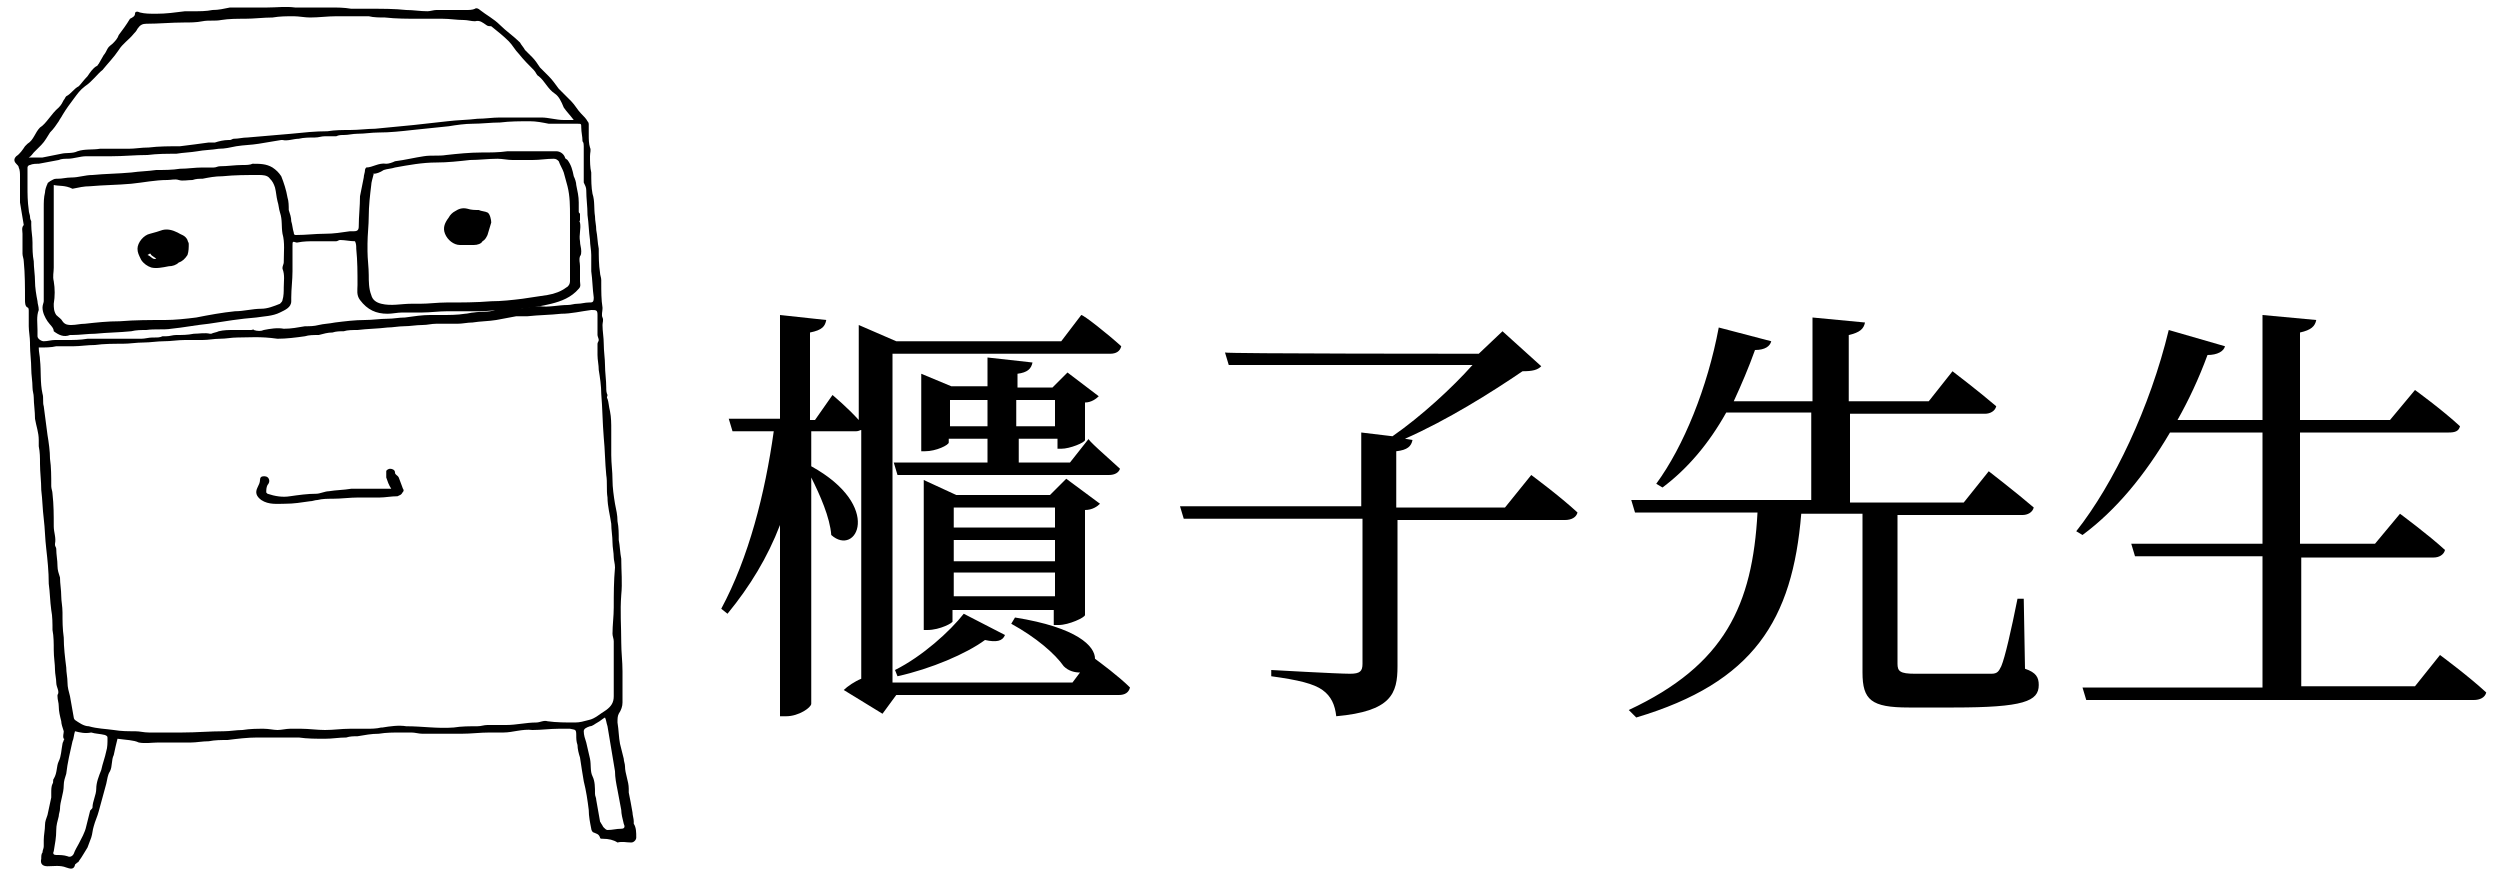
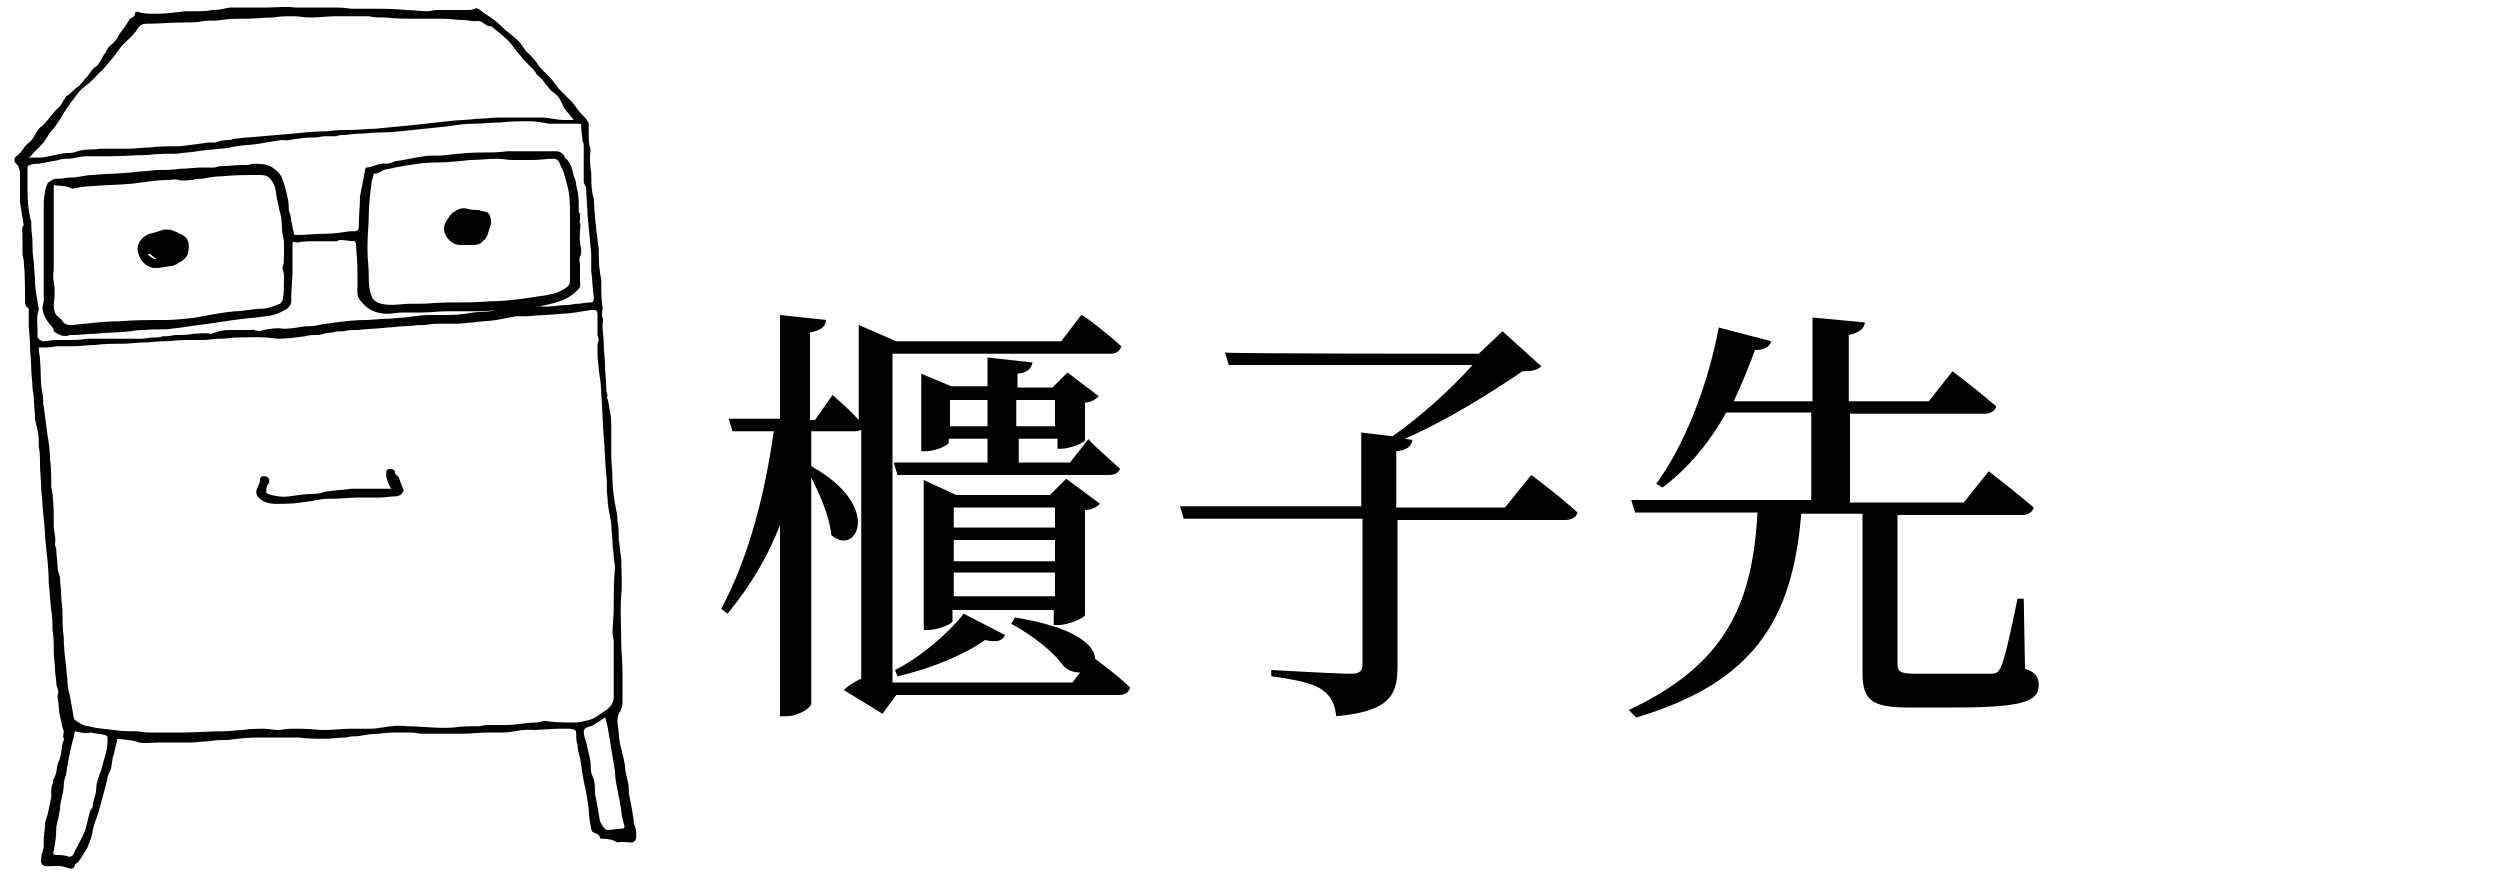
<svg xmlns="http://www.w3.org/2000/svg" version="1.1" id="圖層_1" x="0px" y="0px" viewBox="0 0 200 70" style="enable-background:new 0 0 200 70;" xml:space="preserve">
  <style type="text/css">
	.st0{fill-rule:evenodd;clip-rule:evenodd;}
</style>
  <g>
    <g>
      <path d="M89.7,27.7c-0.1,0.4-0.4,0.6-0.9,0.6H71.4v26.3h14.4l0.6-0.8c-0.4,0-0.9-0.1-1.3-0.5c-0.7-1-2.2-2.3-4.2-3.4l0.3-0.5    c5,0.8,6.4,2.3,6.4,3.3c0.4,0.3,1.9,1.4,2.8,2.3c-0.1,0.4-0.4,0.6-0.9,0.6H71.7l-1.1,1.5l-3.1-1.9c0.3-0.3,0.9-0.7,1.4-0.9V34.4    c-0.1,0-0.2,0.1-0.4,0.1h-3.6v2.8c5.8,3.2,3.6,7.3,1.6,5.5c-0.1-1.4-0.9-3.2-1.6-4.6v18.1c0,0.3-1,1-2,1h-0.5V42    c-1,2.6-2.4,4.9-4.2,7.1l-0.5-0.4c2.2-4.1,3.5-9.2,4.2-14.2h-3.3l-0.3-1h4.1v-8.3l3.7,0.4c-0.1,0.5-0.3,0.8-1.3,1v7h0.4l1.4-2    c0,0,1.2,1,2.1,2V26l3,1.3h13.2l1.6-2.1C86.7,25.2,88.6,26.7,89.7,27.7z M89.6,37.5c-0.1,0.3-0.4,0.5-0.9,0.5H71.8l-0.3-1h7.5    v-1.9h-3.1v0.3c0,0.2-1,0.7-1.9,0.7h-0.3v-6.2l2.4,1h2.9v-2.3l3.6,0.4c-0.1,0.5-0.4,0.8-1.2,0.9V31h2.8l1.2-1.2l2.5,1.9    c-0.2,0.2-0.6,0.5-1.1,0.5v3c0,0.2-1.2,0.7-1.9,0.7h-0.3v-0.8h-3.1V37h4.1l1.5-1.9C86.9,35.1,88.5,36.5,89.6,37.5z M78.8,51.2    c-1.5,1.1-4.3,2.3-7,2.9l-0.2-0.5c2.2-1.1,4.4-3.1,5.5-4.5l3.3,1.7C80.2,51.3,79.7,51.4,78.8,51.2z M74.2,50.4h-0.3v-12l2.6,1.2    H84l1.3-1.3l2.7,2c-0.2,0.2-0.6,0.5-1.2,0.5v8.4c0,0.2-1.3,0.8-2.1,0.8h-0.4v-1.2h-8.1v0.9C76.3,49.8,75.2,50.4,74.2,50.4z M76,32    v2.1H79V32H76z M76.3,40.6v1.6h8.1v-1.6H76.3z M76.3,43.2v1.7h8.1v-1.7H76.3z M76.3,45.8v1.9h8.1v-1.9H76.3z M81.3,34.1h3.1V32    h-3.1V34.1z" />
      <path d="M118.3,28.3l1.9-1.8l3.1,2.8c-0.3,0.3-0.7,0.4-1.5,0.4c-2.5,1.7-6,3.9-9.4,5.4l0.6,0.1c-0.1,0.5-0.4,0.8-1.3,0.9v4.5h8.7    l2.1-2.6c0,0,2.3,1.7,3.7,3c-0.1,0.4-0.5,0.6-1,0.6h-13.4v11.7c0,2.2-0.5,3.6-4.9,4c-0.1-0.9-0.4-1.6-1.1-2.1    c-0.7-0.5-1.9-0.8-4.1-1.1v-0.5c0,0,5.3,0.3,6.3,0.3c0.8,0,1-0.2,1-0.8V41.5H94.7l-0.3-1h14.5v-5.9l2.5,0.3    c2.3-1.6,4.8-3.9,6.4-5.7H98.3l-0.3-1C98,28.3,118.3,28.3,118.3,28.3z" />
      <path d="M141.7,27.3c-0.1,0.4-0.5,0.7-1.3,0.7c-0.5,1.4-1.1,2.8-1.7,4.1h6.3v-6.7l4.2,0.4c-0.1,0.5-0.4,0.8-1.3,1v5.3h6.4l1.9-2.4    c0,0,2.1,1.6,3.5,2.8c-0.1,0.4-0.5,0.6-0.9,0.6H148v7.1h9.1l2-2.5c0,0,2.2,1.7,3.6,2.9c-0.1,0.4-0.5,0.6-0.9,0.6h-10v11.9    c0,0.6,0.2,0.8,1.4,0.8h3.2c1.4,0,2.5,0,2.9,0c0.5,0,0.6-0.2,0.8-0.6c0.3-0.7,0.8-2.9,1.3-5.4h0.5l0.1,5.6    c0.9,0.3,1.1,0.7,1.1,1.3c0,1.3-1.2,1.8-6.8,1.8h-3.6c-3,0-3.7-0.6-3.7-2.8V41.1h-4.9c-0.7,8.5-3.8,13.5-13.2,16.3l-0.6-0.6    c7.7-3.6,9.9-8.4,10.3-15.8h-9.8l-0.3-1h14.4V33h-6.8c-1.4,2.5-3.1,4.5-5.1,6l-0.5-0.3c2.2-3,4.1-7.7,5-12.5L141.7,27.3z" />
-       <path d="M178,27.7c-0.1,0.4-0.6,0.7-1.4,0.7c-0.7,1.9-1.5,3.6-2.4,5.2h6.8v-8.4l4.3,0.4c-0.1,0.5-0.4,0.8-1.3,1v7h7.2l2-2.4    c0,0,2.2,1.6,3.6,2.9c-0.1,0.4-0.4,0.5-0.9,0.5H184v8.9h6l2-2.4c0,0,2.3,1.7,3.6,2.9c-0.1,0.4-0.5,0.6-0.9,0.6h-10.6v10.3h9.1    l2-2.5c0,0,2.3,1.7,3.7,3c-0.1,0.4-0.5,0.6-1,0.6h-31l-0.3-1h14.4V44.5h-10.2l-0.3-1h10.5v-8.9h-7.4c-2,3.4-4.3,6.2-7,8.2    l-0.5-0.3c3-3.8,5.9-9.9,7.4-16.1L178,27.7z" />
    </g>
    <g>
      <g>
        <path class="st0" d="M9.4,59.1c-0.1,0.4-0.2,0.8-0.3,1.3c-0.2,0.4-0.1,0.9-0.3,1.3c-0.2,0.3-0.2,0.6-0.3,1     c-0.2,0.7-0.4,1.5-0.6,2.2c-0.1,0.4-0.3,0.8-0.4,1.2c-0.1,0.3-0.1,0.6-0.2,0.9c-0.1,0.3-0.2,0.5-0.3,0.8     c-0.2,0.3-0.4,0.7-0.7,1.1c0,0.1-0.2,0.1-0.2,0.2c0,0-0.1,0-0.1,0.1c-0.1,0.4-0.4,0.3-0.7,0.2c-0.5-0.2-1-0.1-1.5-0.1     c-0.4,0-0.6-0.2-0.5-0.6c0-0.2,0-0.4,0.1-0.5c0-0.2,0.1-0.3,0.1-0.5c0-0.2,0-0.3,0-0.5c0-0.4,0.1-0.8,0.1-1.2     c0-0.3,0.1-0.5,0.2-0.8c0.1-0.5,0.2-0.9,0.3-1.4c0-0.1,0-0.3,0-0.4c0-0.2,0-0.5,0.1-0.7c0.1-0.1,0-0.3,0.1-0.4     c0.3-0.5,0.2-1,0.4-1.4C4.9,60.5,4.9,60,5,59.5c0-0.1,0.1-0.2,0.1-0.3c0,0,0.1-0.1,0-0.1c-0.1-0.2,0-0.4,0-0.6     c-0.1-0.3-0.2-0.6-0.2-0.8c-0.1-0.4-0.2-0.8-0.2-1.2c0-0.3-0.1-0.5-0.1-0.8v-0.1c0.2-0.3-0.1-0.6-0.1-1c0-0.3-0.1-0.7-0.1-1     c0-0.5-0.1-1-0.1-1.6c0-0.5,0-1.1-0.1-1.6c0-0.5,0-1.1-0.1-1.6C4,48.1,4,47.4,3.9,46.7c0-1-0.1-1.9-0.2-2.8     c-0.1-0.8-0.1-1.6-0.2-2.4c-0.1-0.8-0.1-1.5-0.2-2.3c0-0.7-0.1-1.4-0.1-2.1c0-0.5,0-0.9-0.1-1.4c0-0.1,0-0.3,0-0.5     c0-0.6-0.2-1.1-0.3-1.7c0-0.6-0.1-1.2-0.1-1.7c0-0.3-0.1-0.5-0.1-0.8c0-0.5-0.1-1-0.1-1.5c0-0.6-0.1-1.3-0.1-1.9     c0-0.1,0-0.1,0-0.2c0-0.4-0.1-0.9-0.1-1.3s0-0.8,0-1.2c0-0.1,0-0.3-0.1-0.3C2,24.5,2,24.2,2,24c0-1,0-2.1-0.1-3.1     c0-0.2-0.1-0.4-0.1-0.6c0-0.1,0-0.2,0-0.3c0-0.4,0-0.9,0-1.3c0-0.2-0.1-0.5,0.1-0.7V18c-0.1-0.6-0.2-1.2-0.3-1.8     c0-0.3,0-0.6,0-0.9c0-0.4,0-0.8,0-1.2c0-0.2,0-0.5-0.1-0.7c0-0.1-0.1-0.2-0.2-0.3c-0.2-0.2-0.2-0.4,0-0.6C1.6,12.3,1.8,12,2,11.7     c0.1-0.1,0.1-0.1,0.2-0.2c0.5-0.3,0.6-0.9,1-1.3c0.5-0.3,0.9-1.1,1.5-1.6C4.9,8.4,5,8.2,5.1,8c0.1-0.1,0.1-0.2,0.2-0.3     c0.4-0.2,0.6-0.6,1-0.8c0.2-0.2,0.4-0.5,0.7-0.8c0.2-0.3,0.4-0.6,0.7-0.8c0.1,0,0.1-0.1,0.2-0.2C8,4.9,8.2,4.6,8.3,4.4     c0.1-0.1,0.2-0.3,0.3-0.5S8.9,3.6,9,3.5c0.2-0.2,0.4-0.4,0.5-0.7c0.3-0.4,0.6-0.8,0.9-1.3c0.2-0.1,0.4-0.2,0.4-0.4S11,0.9,11.2,1     c0.4,0.1,0.8,0.1,1.3,0.1c0.8,0,1.5-0.1,2.3-0.2c0.2,0,0.5,0,0.7,0c0.5,0,1,0,1.5-0.1c0.5,0,0.9-0.1,1.4-0.2c0.5,0,1,0,1.5,0     c0.5,0,1,0,1.5,0c0.7,0,1.5-0.1,2.2,0c1,0,1.9,0,2.8,0c0.6,0,1.1,0,1.7,0.1c0.5,0,1.1,0,1.6,0c0.9,0,1.9,0,2.8,0.1     c0.6,0,1.1,0.1,1.7,0.1c0.2,0,0.5-0.1,0.7-0.1c0.8,0,1.6,0,2.4,0c0.2,0,0.5,0,0.7-0.1c0.1-0.1,0.3,0,0.4,0.1     c0.5,0.4,1.1,0.7,1.6,1.2c0.5,0.5,1.1,0.9,1.6,1.4C41.7,3.6,41.9,3.8,42,4c0.2,0.2,0.4,0.4,0.6,0.6c0.2,0.2,0.4,0.5,0.6,0.8     c0.3,0.3,0.5,0.5,0.7,0.7c0.3,0.3,0.5,0.6,0.8,1c0.3,0.3,0.6,0.6,1,1c0.3,0.3,0.5,0.7,0.8,1c0.2,0.2,0.4,0.4,0.5,0.6     c0.1,0.1,0.1,0.2,0.1,0.3c0,0.3,0,0.6,0,0.8c0,0.3,0,0.7,0.1,1c0.1,0.2,0,0.4,0,0.7c0,0.4,0,0.9,0.1,1.3c0,0.6,0,1.2,0.1,1.7     c0.2,0.6,0.1,1.2,0.2,1.8c0,0.4,0.1,0.7,0.1,1.1c0.1,0.5,0.1,1,0.2,1.5c0,0.6,0,1.3,0.1,1.9c0,0.2,0.1,0.4,0.1,0.6     c0,0.1,0,0.1,0,0.2c0,0.7,0,1.4,0.1,2v0.1c0,0.2-0.1,0.5,0,0.7c0.1,0.2,0,0.4,0,0.6c0,0.5,0.1,1,0.1,1.5c0,0.6,0.1,1.2,0.1,1.7     c0,0.6,0.1,1.2,0.1,1.8c0,0.2,0,0.4,0.1,0.6c0,0.1-0.1,0.2,0,0.3c0.1,0.3,0.1,0.6,0.2,1c0.1,0.5,0.1,1,0.1,1.5c0,0.7,0,1.3,0,2     c0,0.7,0.1,1.3,0.1,2c0,0.6,0.1,1.3,0.2,1.9c0.1,0.5,0.2,0.9,0.2,1.4c0.1,0.5,0.1,1,0.1,1.5c0.1,0.5,0.1,1,0.2,1.5     c0,1,0.1,1.9,0,2.9c-0.1,1.3,0,2.5,0,3.8c0,0.8,0.1,1.5,0.1,2.3c0,0.7,0,1.5,0,2.2c0,0.1,0,0.2,0,0.3c0,0.3-0.1,0.6-0.3,0.9     c-0.1,0.2-0.1,0.4-0.1,0.7c0.1,0.6,0.1,1.2,0.2,1.7c0.1,0.4,0.2,0.8,0.3,1.2c0,0.2,0.1,0.4,0.1,0.6c0,0.6,0.3,1.2,0.3,1.8     c0,0.1,0,0.2,0,0.3c0.1,0.5,0.2,1,0.3,1.6c0,0.2,0.1,0.5,0.1,0.7c0,0.1,0,0.1,0,0.2c0.2,0.3,0.2,0.7,0.2,1.1     c0,0.2-0.2,0.4-0.4,0.4c-0.4,0-0.7-0.1-1.1,0c-0.3-0.2-0.7-0.3-1.2-0.3c-0.1,0-0.2,0-0.2-0.1c-0.1-0.3-0.3-0.3-0.5-0.4     c-0.1,0-0.2-0.2-0.2-0.3c-0.1-0.5-0.2-1-0.2-1.5c-0.1-0.8-0.2-1.5-0.4-2.3c-0.1-0.6-0.2-1.2-0.3-1.9c-0.1-0.3-0.2-0.7-0.2-1     c-0.1-0.3-0.1-0.5-0.1-0.8c0-0.5-0.1-0.4-0.5-0.5c-0.3,0-0.6,0-0.9,0c-0.7,0-1.4,0.1-2.1,0.1c-0.8-0.1-1.6,0.2-2.3,0.2     c-0.4,0-0.7,0-1.1,0c-0.8,0-1.5,0.1-2.3,0.1c-0.6,0-1.2,0-1.8,0c-0.4,0-0.9,0-1.3,0c-0.3,0-0.6-0.1-0.9-0.1c-0.3,0-0.5,0-0.8,0     c-0.6,0-1.2,0-1.8,0.1c-0.6,0-1.1,0.1-1.7,0.2c-0.3,0-0.6,0-0.9,0.1c-0.6,0-1.1,0.1-1.7,0.1c-0.7,0-1.4,0-2.1-0.1     c-0.5,0-1.1,0-1.6,0c-0.6,0-1.1,0-1.7,0c-0.8,0-1.6,0.1-2.4,0.2c-0.5,0-1,0-1.5,0.1c-0.5,0-1,0.1-1.4,0.1c-0.9,0-1.7,0-2.6,0     c-0.5,0-1.1,0.1-1.6,0C10.7,59.2,10.1,59.2,9.4,59.1z M3.1,27.8c0,0.4,0.1,0.7,0.1,1c0.1,0.9,0,1.8,0.2,2.7c0.1,0.3,0,0.7,0.1,1     c0.1,0.8,0.2,1.5,0.3,2.3C3.9,35.4,4,36.1,4,36.7c0.1,0.7,0.1,1.4,0.1,2.2c0,0.2,0.1,0.4,0.1,0.6c0.1,0.9,0.1,1.7,0.1,2.6     c0,0.5,0.2,0.9,0.1,1.4c0,0,0,0,0,0.1c0,0.1,0.1,0.2,0.1,0.3c0,0.5,0.1,0.9,0.1,1.4c0,0.3,0.1,0.6,0.2,0.9c0,0.5,0.1,1,0.1,1.5     C4.9,48.1,5,48.5,5,49c0,0.7,0,1.3,0.1,2c0,0.8,0.1,1.6,0.2,2.4c0,0.4,0.1,0.8,0.1,1.2s0.1,0.7,0.2,1.1c0.1,0.6,0.2,1.1,0.3,1.7     c0,0.1,0.1,0.2,0.1,0.2c0.3,0.2,0.7,0.5,1.1,0.5c0.7,0.2,1.3,0.2,2,0.3c0.6,0.1,1.1,0.1,1.7,0.1c0.4,0,0.7,0.1,1.1,0.1     c0.3,0,0.5,0,0.8,0c0.6,0,1.2,0,1.9,0c1.1,0,2.2-0.1,3.3-0.1c0.5,0,1-0.1,1.5-0.1c0.6-0.1,1.2-0.1,1.7-0.1c0.4,0,0.8,0.1,1.1,0.1     c0.3,0,0.7-0.1,1-0.1s0.6,0,0.9,0c0.6,0,1.3,0.1,1.9,0.1c0.7,0,1.3-0.1,2-0.1c0.4,0,0.9,0,1.3,0s0.8,0,1.2-0.1h0.1     c0.6-0.1,1.3-0.2,1.9-0.1c1.3,0,2.5,0.2,3.8,0.1c0.6-0.1,1.3-0.1,1.9-0.1c0.3,0,0.5-0.1,0.8-0.1c0.5,0,1,0,1.5,0     c0.8,0,1.6-0.2,2.4-0.2c0.3,0,0.6-0.2,0.9-0.1c0.7,0.1,1.5,0.1,2.2,0.1c0.4,0,0.7-0.1,1.1-0.2c0.5-0.1,0.9-0.5,1.4-0.8     c0.4-0.3,0.6-0.6,0.6-1.1c0-0.5,0-1.1,0-1.7c0-0.9,0-1.8,0-2.7c0-0.2-0.1-0.4-0.1-0.6c0-0.7,0.1-1.4,0.1-2.1c0-1.1,0-2.1,0.1-3.2     c0-0.3-0.1-0.6-0.1-0.8c0-0.4-0.1-0.8-0.1-1.2c0-0.5-0.1-1-0.1-1.5c-0.1-0.7-0.3-1.4-0.3-2.1c-0.1-0.6,0-1.2-0.1-1.8     c-0.1-1-0.1-2-0.2-3c-0.1-1.2-0.1-2.3-0.2-3.5c0-0.6-0.1-1.3-0.2-1.9c0-0.4-0.1-0.8-0.1-1.2c0-0.3,0-0.6,0-0.9     c0-0.1,0.1-0.2,0.1-0.3c0-0.1-0.1-0.3-0.1-0.4c0-0.5,0-1,0-1.6c0-0.4-0.1-0.4-0.5-0.4c-0.8,0.1-1.6,0.3-2.4,0.3     c-0.9,0.1-1.8,0.1-2.7,0.2c-0.3,0-0.6,0-0.9,0c-0.5,0.1-1.1,0.2-1.6,0.3c-0.6,0.1-1.3,0.1-1.9,0.2c-0.4,0-0.8,0.1-1.2,0.1     c-0.6,0-1.1,0-1.7,0c-0.4,0-0.7,0.1-1.1,0.1c-0.5,0-1,0.1-1.5,0.1c-0.4,0-0.9,0.1-1.3,0.1c-0.8,0.1-1.6,0.1-2.4,0.2     c-0.4,0-0.8,0-1.1,0.1c-0.3,0-0.6,0-0.9,0.1c-0.4,0-0.7,0.1-1.1,0.2c-0.4,0-0.8,0-1.1,0.1c-0.7,0.1-1.5,0.2-2.2,0.2     C20.8,26.9,19.9,27,19,27c-0.5,0-0.9,0.1-1.4,0.1c-0.5,0-0.9,0.1-1.4,0.1c-0.5,0-0.9,0-1.4,0c-0.6,0-1.1,0.1-1.7,0.1     c-0.5,0-1.1,0.1-1.6,0.1c-0.6,0-1.1,0.1-1.7,0.1c-0.7,0-1.5,0-2.2,0.1c-0.6,0-1.2,0.1-1.7,0.1s-0.9,0-1.4,0     C4.1,27.8,3.6,27.8,3.1,27.8z M2.3,12.6C2.4,12.7,2.4,12.7,2.3,12.6c0.4,0,0.7,0,1.1,0c0.5-0.1,1-0.2,1.5-0.3     c0.4-0.1,0.9,0,1.3-0.2c0.6-0.2,1.2-0.1,1.8-0.2c0.8,0,1.6,0,2.3,0c0.5,0,1-0.1,1.6-0.1c0.8-0.1,1.7-0.1,2.5-0.1     c0.8-0.1,1.6-0.2,2.3-0.3c0.2,0,0.3,0,0.5,0c0.3-0.1,0.7-0.2,1.1-0.2h0.1c0.1,0,0.2-0.1,0.3-0.1c0.4,0,0.7-0.1,1.1-0.1     c1.2-0.1,2.3-0.2,3.5-0.3c1-0.1,1.9-0.2,2.9-0.2c0.6-0.1,1.2-0.1,1.8-0.1c0.7,0,1.4-0.1,2-0.1c1-0.1,2.1-0.2,3.1-0.3     c0.9-0.1,1.8-0.2,2.7-0.3c0.8-0.1,1.6-0.1,2.4-0.2c0.6,0,1.2-0.1,1.8-0.1c0.4,0,0.9,0,1.3,0c0.7,0,1.4,0,2,0s1.2,0.2,1.8,0.2     c0.3,0,0.5,0,0.8,0c-0.3-0.4-0.6-0.7-0.8-1c-0.2-0.5-0.4-0.9-0.7-1.1c-0.6-0.4-0.8-1-1.3-1.4c-0.2-0.1-0.2-0.3-0.4-0.5     c-0.4-0.4-0.8-0.8-1.2-1.3c-0.3-0.3-0.5-0.7-0.8-1c-0.4-0.4-0.9-0.8-1.4-1.2c-0.1,0-0.3,0-0.4-0.1c-0.3-0.2-0.5-0.4-0.9-0.3     c-0.3,0-0.6-0.1-0.9-0.1c-0.6,0-1.1-0.1-1.7-0.1c-0.6,0-1.3,0-1.9,0c-0.9,0-1.8,0-2.7-0.1c-0.4,0-0.9,0-1.3-0.1     c-0.6,0-1.3,0-1.9,0c-0.2,0-0.4,0-0.7,0c-0.7,0-1.4,0.1-2.1,0.1c-0.4,0-0.9-0.1-1.3-0.1c-0.6,0-1.1,0-1.7,0.1     c-0.7,0-1.5,0.1-2.2,0.1c-0.6,0-1.3,0-1.9,0.1c-0.5,0.1-1,0-1.5,0.1c-0.5,0.1-1,0.1-1.5,0.1c-1,0-2,0.1-3,0.1     c-0.3,0-0.5,0.1-0.7,0.4c-0.1,0.2-0.2,0.3-0.3,0.4C10.3,3.2,9.8,3.5,9.5,4C9.1,4.6,8.6,5.1,8.2,5.6C7.8,5.9,7.4,6.5,6.8,6.9     c-0.4,0.3-0.6,0.6-0.9,1C5.6,8.3,5.3,8.7,5,9.2C4.9,9.4,4.8,9.5,4.7,9.7C4.5,10,4.3,10.3,4,10.6c-0.2,0.3-0.4,0.7-0.7,1     c-0.2,0.2-0.4,0.4-0.6,0.6C2.6,12.3,2.5,12.5,2.3,12.6z M3,26.4L3,26.4c0,0.2,0,0.3,0,0.5c0,0.2,0.3,0.4,0.5,0.4     c0.3,0,0.6-0.1,0.9-0.1c0.3,0,0.6,0,0.9,0c0.6,0,1.1,0,1.7-0.1c0.3,0,0.6,0,0.9,0c0.3,0,0.7,0,1,0c0.4,0,0.8,0,1.2,0     c0.3,0,0.6,0,0.8,0c0.1,0,0.3,0,0.4,0c0.3,0,0.6-0.1,0.9-0.1c0.1,0,0.1,0,0.2,0c0.2,0,0.4,0,0.6-0.1c0.1,0,0.2,0,0.3,0     c0.3,0,0.5-0.1,0.8-0.1c0.5,0,0.9,0,1.4-0.1c0.4,0,0.9-0.1,1.3,0c0,0,0,0,0.1,0c0.2-0.1,0.4-0.1,0.6-0.2c0.4-0.1,0.8-0.1,1.2-0.1     s0.8,0,1.2,0c0.1,0,0.1,0,0.2,0c0.1,0,0.2-0.1,0.2,0c0.3,0.1,0.6,0.1,0.8,0c0.5-0.1,1.1-0.2,1.6-0.1c0.6,0,1.1-0.1,1.7-0.2     c0.4,0,0.7,0,1.1-0.1c0.4-0.1,0.8-0.1,1.3-0.2c0.8-0.1,1.6-0.2,2.4-0.2c0.6,0,1.2-0.1,1.8-0.1c0.5,0,0.9-0.1,1.4-0.1     c0.7-0.1,1.4-0.2,2-0.2c0.3,0,0.6,0,0.9,0c0.6,0,1.3,0,1.9-0.1c0.2,0,0.5-0.1,0.7-0.1c0.6-0.1,1.2,0,1.7-0.2     c0.5-0.1,1-0.1,1.5-0.1c0.1,0,0.2,0,0.4,0c0.6-0.1,1.2-0.2,1.7-0.2c0.7,0.1,1.5-0.1,2.2-0.1c0.3,0,0.5-0.1,0.8-0.1     s0.6-0.1,0.9-0.1c0.3,0,0.4,0,0.4-0.4c-0.1-0.7-0.1-1.4-0.2-2.1c0-0.3,0-0.6,0-0.9c0-0.1,0-0.3,0-0.4c0-0.4-0.1-0.8-0.1-1.2     c-0.1-0.7-0.1-1.3-0.2-2c0-0.7-0.1-1.3-0.1-2c0-0.2-0.1-0.4-0.2-0.6c0-0.3,0-0.6,0-0.9c0-0.7,0-1.4,0-2c0-0.1,0-0.3-0.1-0.4     c0-0.4-0.1-0.7-0.1-1.1c0-0.3,0-0.3-0.3-0.3c-0.4,0-0.8,0-1.2,0c-0.2,0-0.3,0-0.5,0c-0.2,0-0.4,0-0.6,0c-0.5-0.1-1-0.2-1.5-0.2     c-0.8,0-1.6,0-2.4,0.1c-0.7,0-1.5,0.1-2.2,0.1c-0.6,0-1.3,0.1-1.9,0.2c-1,0.1-1.9,0.2-2.9,0.3c-0.9,0.1-1.8,0.2-2.7,0.2     c-0.6,0-1.1,0.1-1.7,0.1c-0.4,0-0.7,0.1-1.1,0.1c-0.2,0-0.4,0-0.6,0.1c-0.1,0-0.1,0-0.2,0c-0.2,0-0.5,0-0.7,0     c-0.3,0-0.5,0.1-0.8,0.1c-0.4,0-0.9,0-1.3,0.1c-0.4,0-0.9,0.2-1.3,0.1h-0.1c-0.6,0.1-1.2,0.2-1.8,0.3c-0.6,0.1-1.2,0.1-1.8,0.2     c-0.5,0.1-0.9,0.2-1.4,0.2c-0.6,0.1-1.2,0.1-1.7,0.2c-0.6,0.1-1.1,0.1-1.7,0.2c-0.8,0-1.5,0-2.3,0.1c-1,0-1.9,0.1-2.9,0.1     c-0.7,0-1.4,0-2,0c-0.5,0-1,0.2-1.5,0.2c-0.2,0-0.5,0-0.7,0.1c-0.5,0.1-1.1,0.2-1.6,0.3c-0.2,0-0.5,0-0.7,0.1     c-0.1,0-0.2,0.1-0.2,0.2c0,0.5,0,1,0,1.5c0,0.6,0,1.2,0.1,1.9c0,0.2,0.1,0.4,0.1,0.5c0,0.1,0,0.2,0.1,0.4c0,0.1,0,0.2,0,0.3     c0,0.5,0.1,0.9,0.1,1.4c0,0.5,0,1,0.1,1.5c0,0.5,0.1,1.1,0.1,1.6c0,0.5,0.1,1.1,0.2,1.6c0,0.2,0.1,0.4,0.1,0.7     C2.9,25.3,3,25.9,3,26.4z M6,58.5c-0.1,0.3-0.1,0.6-0.2,0.8c-0.2,0.9-0.4,1.7-0.5,2.6c-0.1,0.3-0.2,0.6-0.2,0.9     c0,0.7-0.3,1.3-0.3,1.9c0,0.2-0.1,0.4-0.1,0.6c-0.1,0.4-0.2,0.7-0.2,1.1c0,0.6-0.1,1.1-0.2,1.7c-0.1,0.2,0,0.3,0.2,0.3     c0.3,0,0.6,0,0.9,0.1c0.2,0.1,0.4,0,0.5-0.2C6,68,6.2,67.7,6.3,67.5c0.2-0.4,0.5-0.9,0.6-1.4c0.1-0.4,0.2-0.8,0.3-1.2     c0-0.1,0.2-0.2,0.2-0.3c0-0.5,0.3-1,0.3-1.5c0-0.5,0.2-1,0.4-1.5c0.1-0.5,0.3-1,0.4-1.5c0.1-0.3,0.1-0.7,0.1-1     c0-0.2,0-0.2-0.2-0.3c-0.4-0.1-0.8-0.1-1.1-0.2C6.8,58.7,6.4,58.6,6,58.5z M48.4,57.4c-0.2,0.1-0.4,0.3-0.6,0.4     c-0.2,0.1-0.4,0.3-0.6,0.3c-0.3,0.1-0.5,0.2-0.5,0.4c0,0.3,0.1,0.6,0.2,0.9c0.1,0.4,0.2,0.9,0.3,1.3c0.1,0.5,0,1,0.2,1.4     c0.2,0.4,0.2,0.9,0.2,1.4c0,0.2,0.1,0.3,0.1,0.5c0.1,0.6,0.2,1.1,0.3,1.7c0,0.1,0.1,0.1,0.1,0.2c0.1,0.1,0.1,0.2,0.2,0.3     c0.1,0.1,0.2,0.2,0.3,0.2c0.4,0,0.7-0.1,1.1-0.1c0.3,0,0.3-0.2,0.2-0.4c-0.1-0.4-0.2-0.8-0.2-1.1c-0.1-0.5-0.2-1.1-0.3-1.6     c-0.1-0.5-0.2-1-0.2-1.5c-0.1-0.6-0.2-1.2-0.3-1.8c-0.1-0.6-0.2-1.2-0.3-1.8C48.5,57.8,48.5,57.6,48.4,57.4z" />
        <path class="st0" d="M31.3,39.1c-0.2-0.3-0.3-0.6-0.4-0.9c0-0.1,0-0.3,0-0.5c0-0.1,0.2-0.2,0.3-0.2c0.2,0,0.4,0.1,0.4,0.3     c0,0.2,0.2,0.2,0.3,0.4c0.1,0.3,0.2,0.5,0.3,0.8c0,0.1,0.2,0.2,0,0.4c-0.1,0.2-0.2,0.2-0.4,0.3c-0.5,0-1,0.1-1.4,0.1     c-0.6,0-1.1,0-1.7,0c-0.7,0-1.4,0.1-2.1,0.1c-0.4,0-0.8,0-1.2,0.1c-0.2,0-0.4,0.1-0.6,0.1c-0.7,0.1-1.3,0.2-2,0.2     c-0.6,0-1.3,0.1-1.9-0.3c-0.4-0.3-0.5-0.6-0.3-1c0.1-0.2,0.2-0.4,0.2-0.6s0.1-0.3,0.3-0.3c0.1,0,0.3,0,0.4,0.2     c0.1,0.2,0,0.4-0.1,0.5c-0.1,0.2-0.1,0.4-0.1,0.6l0.1,0.1c0.6,0.2,1.2,0.3,1.8,0.2c0.7-0.1,1.4-0.2,2.1-0.2c0.3,0,0.7-0.2,1-0.2     c0.6-0.1,1.2-0.1,1.8-0.2c0.7,0,1.5,0,2.2,0c0.2,0,0.4,0,0.5,0C30.9,39.1,31.1,39.1,31.3,39.1z" />
        <path class="st0" d="M28.4,19.3c-0.4,0-0.8-0.1-1.2-0.1c-0.1,0-0.2,0.1-0.3,0.1c-0.6,0-1.1,0-1.7,0c-0.5,0-0.9,0-1.4,0.1h-0.1     c-0.3-0.1-0.3-0.1-0.3,0.3c0,0.7,0,1.3,0,2s-0.1,1.4-0.1,2.1c0,0.1,0,0.2,0,0.3c0,0.5-0.5,0.7-0.9,0.9c-0.6,0.3-1.3,0.3-1.9,0.4     c-1.3,0.1-2.5,0.3-3.8,0.5c-1,0.1-2,0.3-3,0.4c-0.6,0.1-1.3,0-2,0.1c-0.4,0-0.8,0-1.2,0.1c-1,0.1-1.9,0.1-2.9,0.2     c-0.6,0-1.2,0.1-1.8,0.1c-0.1,0-0.2,0-0.2,0c-0.5,0.2-0.9,0-1.3-0.3C4.3,26.2,4,26,3.8,25.7S3.4,25,3.4,24.6     c0-0.2,0.1-0.4,0.1-0.5c0-0.2,0-0.4,0-0.7c0-0.2,0-0.5,0-0.7c0-0.4,0-0.7,0-1.1s0-0.8,0-1.2c0-0.5,0-1,0-1.4s0-0.9,0-1.3     s0-0.7,0-1.1c0-0.4,0-0.8,0.1-1.2c0-0.2,0.1-0.5,0.2-0.7c0-0.1,0.1-0.1,0.2-0.2c0.2-0.1,0.3-0.2,0.5-0.2h0.1     c0.4,0,0.7-0.1,1.1-0.1c0.6,0,1.1-0.2,1.7-0.2c1-0.1,2-0.1,3.1-0.2c0.7-0.1,1.3-0.1,2-0.2c0.6,0,1.3,0,1.9-0.1     c0.6,0,1.2-0.1,1.8-0.1c0.3,0,0.6,0,0.9,0c0.2,0,0.3-0.1,0.5-0.1c0.6,0,1.2-0.1,1.8-0.1c0.3,0,0.6,0,0.8-0.1c0.6,0,1.1,0,1.6,0.3     c0.3,0.2,0.5,0.4,0.7,0.7c0.2,0.5,0.4,1.1,0.5,1.7c0.1,0.3,0.1,0.7,0.1,1c0.1,0.3,0.2,0.6,0.2,0.9c0.1,0.3,0.1,0.6,0.2,0.9     c0,0.2,0.1,0.2,0.2,0.2c0.8,0,1.5-0.1,2.3-0.1c0.7,0,1.3-0.1,2-0.2c0.1,0,0.2,0,0.3,0c0.3,0,0.4-0.1,0.4-0.4     c0-0.8,0.1-1.6,0.1-2.4c0.1-0.5,0.2-1,0.3-1.5c0-0.2,0.1-0.4,0.1-0.6c0-0.1,0.1-0.2,0.1-0.2c0.5,0,1-0.4,1.6-0.3     c0.2,0,0.5-0.1,0.7-0.2c0.8-0.1,1.6-0.3,2.3-0.4c0.6-0.1,1.2,0,1.8-0.1c0.9-0.1,1.9-0.2,2.8-0.2c0.7,0,1.4,0,2.1-0.1     c0.9,0,1.9,0,2.8,0c0.4,0,0.8,0,1.1,0s0.6,0.2,0.7,0.5c0,0.1,0.1,0.1,0.2,0.2c0.3,0.4,0.4,0.8,0.5,1.3c0.1,0.2,0.2,0.5,0.2,0.7     c0.1,0.5,0.2,0.9,0.2,1.4c0,0.2,0,0.4,0,0.7c0,0.1,0,0.1,0.1,0.2c0,0.2,0,0.3,0,0.5c0,0.1-0.1,0.1,0,0.2c0.1,0.5-0.1,1,0,1.5     c0,0.3,0.1,0.5,0.1,0.8c0,0.1,0,0.3-0.1,0.4c-0.1,0.3,0,0.5,0,0.8c0,0.2,0,0.3,0,0.5c0,0.2,0,0.5,0,0.7c0,0.2,0.1,0.4-0.1,0.6     c-0.6,0.7-1.4,1-2.2,1.2c-0.8,0.2-1.5,0.3-2.3,0.4c-0.5,0.1-1.1,0.1-1.6,0.1c-0.6,0-1.2,0.1-1.8,0.1c-0.4,0-0.8,0-1.2,0     c-0.5,0-0.9,0-1.4,0c-0.7,0-1.4,0.1-2,0.1c-0.5,0-1,0-1.6,0c-0.4,0-0.8,0.1-1.2,0.1c-0.9,0-1.6-0.3-2.2-1.1     c-0.3-0.4-0.2-0.8-0.2-1.2c0-1,0-1.9-0.1-2.9C28.5,19.7,28.5,19.5,28.4,19.3z M4.3,14.8c0,0.3,0,0.5,0,0.7c0,0.7,0,1.4,0,2.1     c0,0.6,0,1.1,0,1.7c0,0.7,0,1.4,0,2.1c0,0.4-0.1,0.7,0,1.1c0.1,0.6,0.1,1.2,0,1.8c0,0.3,0,0.6,0.2,0.9c0.2,0.2,0.4,0.3,0.5,0.5     C5.2,26,5.5,26,5.7,26c0.4,0,0.7-0.1,1.1-0.1c0.9-0.1,1.8-0.2,2.8-0.2c1.2-0.1,2.4-0.1,3.6-0.1c0.8,0,1.7-0.1,2.5-0.2     c1-0.2,2.1-0.4,3.1-0.5c0.7,0,1.4-0.2,2.1-0.2c0.5,0,1-0.2,1.5-0.4c0.1-0.1,0.2-0.2,0.2-0.3c0.1-0.3,0.1-0.7,0.1-1     c0-0.5,0.1-1-0.1-1.5v-0.1c0-0.1,0.1-0.3,0.1-0.4c0-0.8,0.1-1.6-0.1-2.3c-0.1-0.6,0-1.1-0.2-1.7c-0.1-0.3-0.1-0.6-0.2-0.9     c-0.1-0.4-0.1-0.7-0.2-1.1c-0.1-0.3-0.2-0.5-0.4-0.7c-0.2-0.3-0.6-0.3-0.9-0.3c-1,0-1.9,0-2.9,0.1c-0.6,0-1.1,0.1-1.6,0.2     c-0.3,0-0.5,0-0.8,0.1c-0.4,0-0.8,0.1-1.1,0c-0.3-0.1-0.6,0-0.9,0c-1,0-1.9,0.2-2.9,0.3c-1.1,0.1-2.2,0.1-3.3,0.2     c-0.5,0-0.9,0.1-1.4,0.2C5.2,14.8,4.7,14.9,4.3,14.8z M29.9,13.9C29.8,13.9,29.8,13.8,29.9,13.9C29.8,13.9,29.8,13.9,29.9,13.9     c-0.1,0.4-0.2,0.7-0.2,0.9c-0.1,0.8-0.2,1.7-0.2,2.5c0,0.7-0.1,1.5-0.1,2.2c0,0.2,0,0.4,0,0.6c0,0.6,0.1,1.3,0.1,1.9     c0,0.5,0,1.1,0.2,1.6c0.1,0.4,0.4,0.6,0.8,0.7c0.8,0.2,1.6,0,2.4,0c0.2,0,0.5,0,0.7,0c0.7,0,1.4-0.1,2.1-0.1c1.2,0,2.4,0,3.6-0.1     c0.8,0,1.7-0.1,2.5-0.2c0.7-0.1,1.3-0.2,2-0.3c0.6-0.1,1.1-0.3,1.5-0.6c0.2-0.1,0.3-0.3,0.3-0.5c0-0.1,0-0.2,0-0.3     c0-0.7,0-1.4,0-2.1c0-0.9,0-1.9,0-2.8c0-0.8,0-1.6-0.2-2.4c-0.1-0.4-0.2-0.7-0.3-1.1c-0.1-0.3-0.3-0.6-0.4-0.9     c-0.1-0.1-0.2-0.2-0.4-0.2c-0.6,0-1.1,0.1-1.7,0.1c-0.5,0-1.1,0-1.6,0c-0.4,0-0.8-0.1-1.2-0.1c-0.7,0-1.5,0.1-2.2,0.1     c-0.9,0.1-1.8,0.2-2.7,0.2c-1.1,0-2.2,0.2-3.3,0.4c-0.3,0.1-0.6,0.1-0.9,0.2C30.4,13.8,30.1,13.9,29.9,13.9z" />
        <path class="st0" d="M11,19.9c0-0.5,0.5-1.1,1-1.2c0.4-0.1,0.7-0.2,1-0.3c0.4-0.1,0.8,0,1.2,0.2c0.3,0.2,0.6,0.2,0.8,0.6     c0,0.1,0.1,0.2,0.1,0.3c0,0.3,0,0.6-0.1,0.9c-0.2,0.3-0.4,0.5-0.7,0.6c-0.2,0.2-0.5,0.3-0.8,0.3c-0.5,0.1-1,0.2-1.4,0.1     c-0.3-0.1-0.6-0.3-0.8-0.6C11.1,20.4,11,20.2,11,19.9z M12.5,20.7c-0.1-0.1-0.3-0.2-0.4-0.3c-0.1-0.2-0.1-0.1-0.3,0     C12.1,20.5,12.2,20.8,12.5,20.7z" />
        <path class="st0" d="M37.9,19.6c-0.4,0-0.7,0-1.1,0c-0.5,0-1-0.4-1.2-0.9c-0.2-0.5,0-0.9,0.3-1.3c0.1-0.2,0.3-0.4,0.5-0.5     c0.3-0.2,0.6-0.3,1-0.2c0.3,0.1,0.6,0.1,0.9,0.1c0.2,0.1,0.5,0.1,0.7,0.2c0.2,0.1,0.3,0.6,0.3,0.8c-0.1,0.3-0.2,0.7-0.3,1     c-0.1,0.2-0.2,0.4-0.4,0.5C38.5,19.5,38.2,19.6,37.9,19.6L37.9,19.6z" />
      </g>
    </g>
  </g>
</svg>